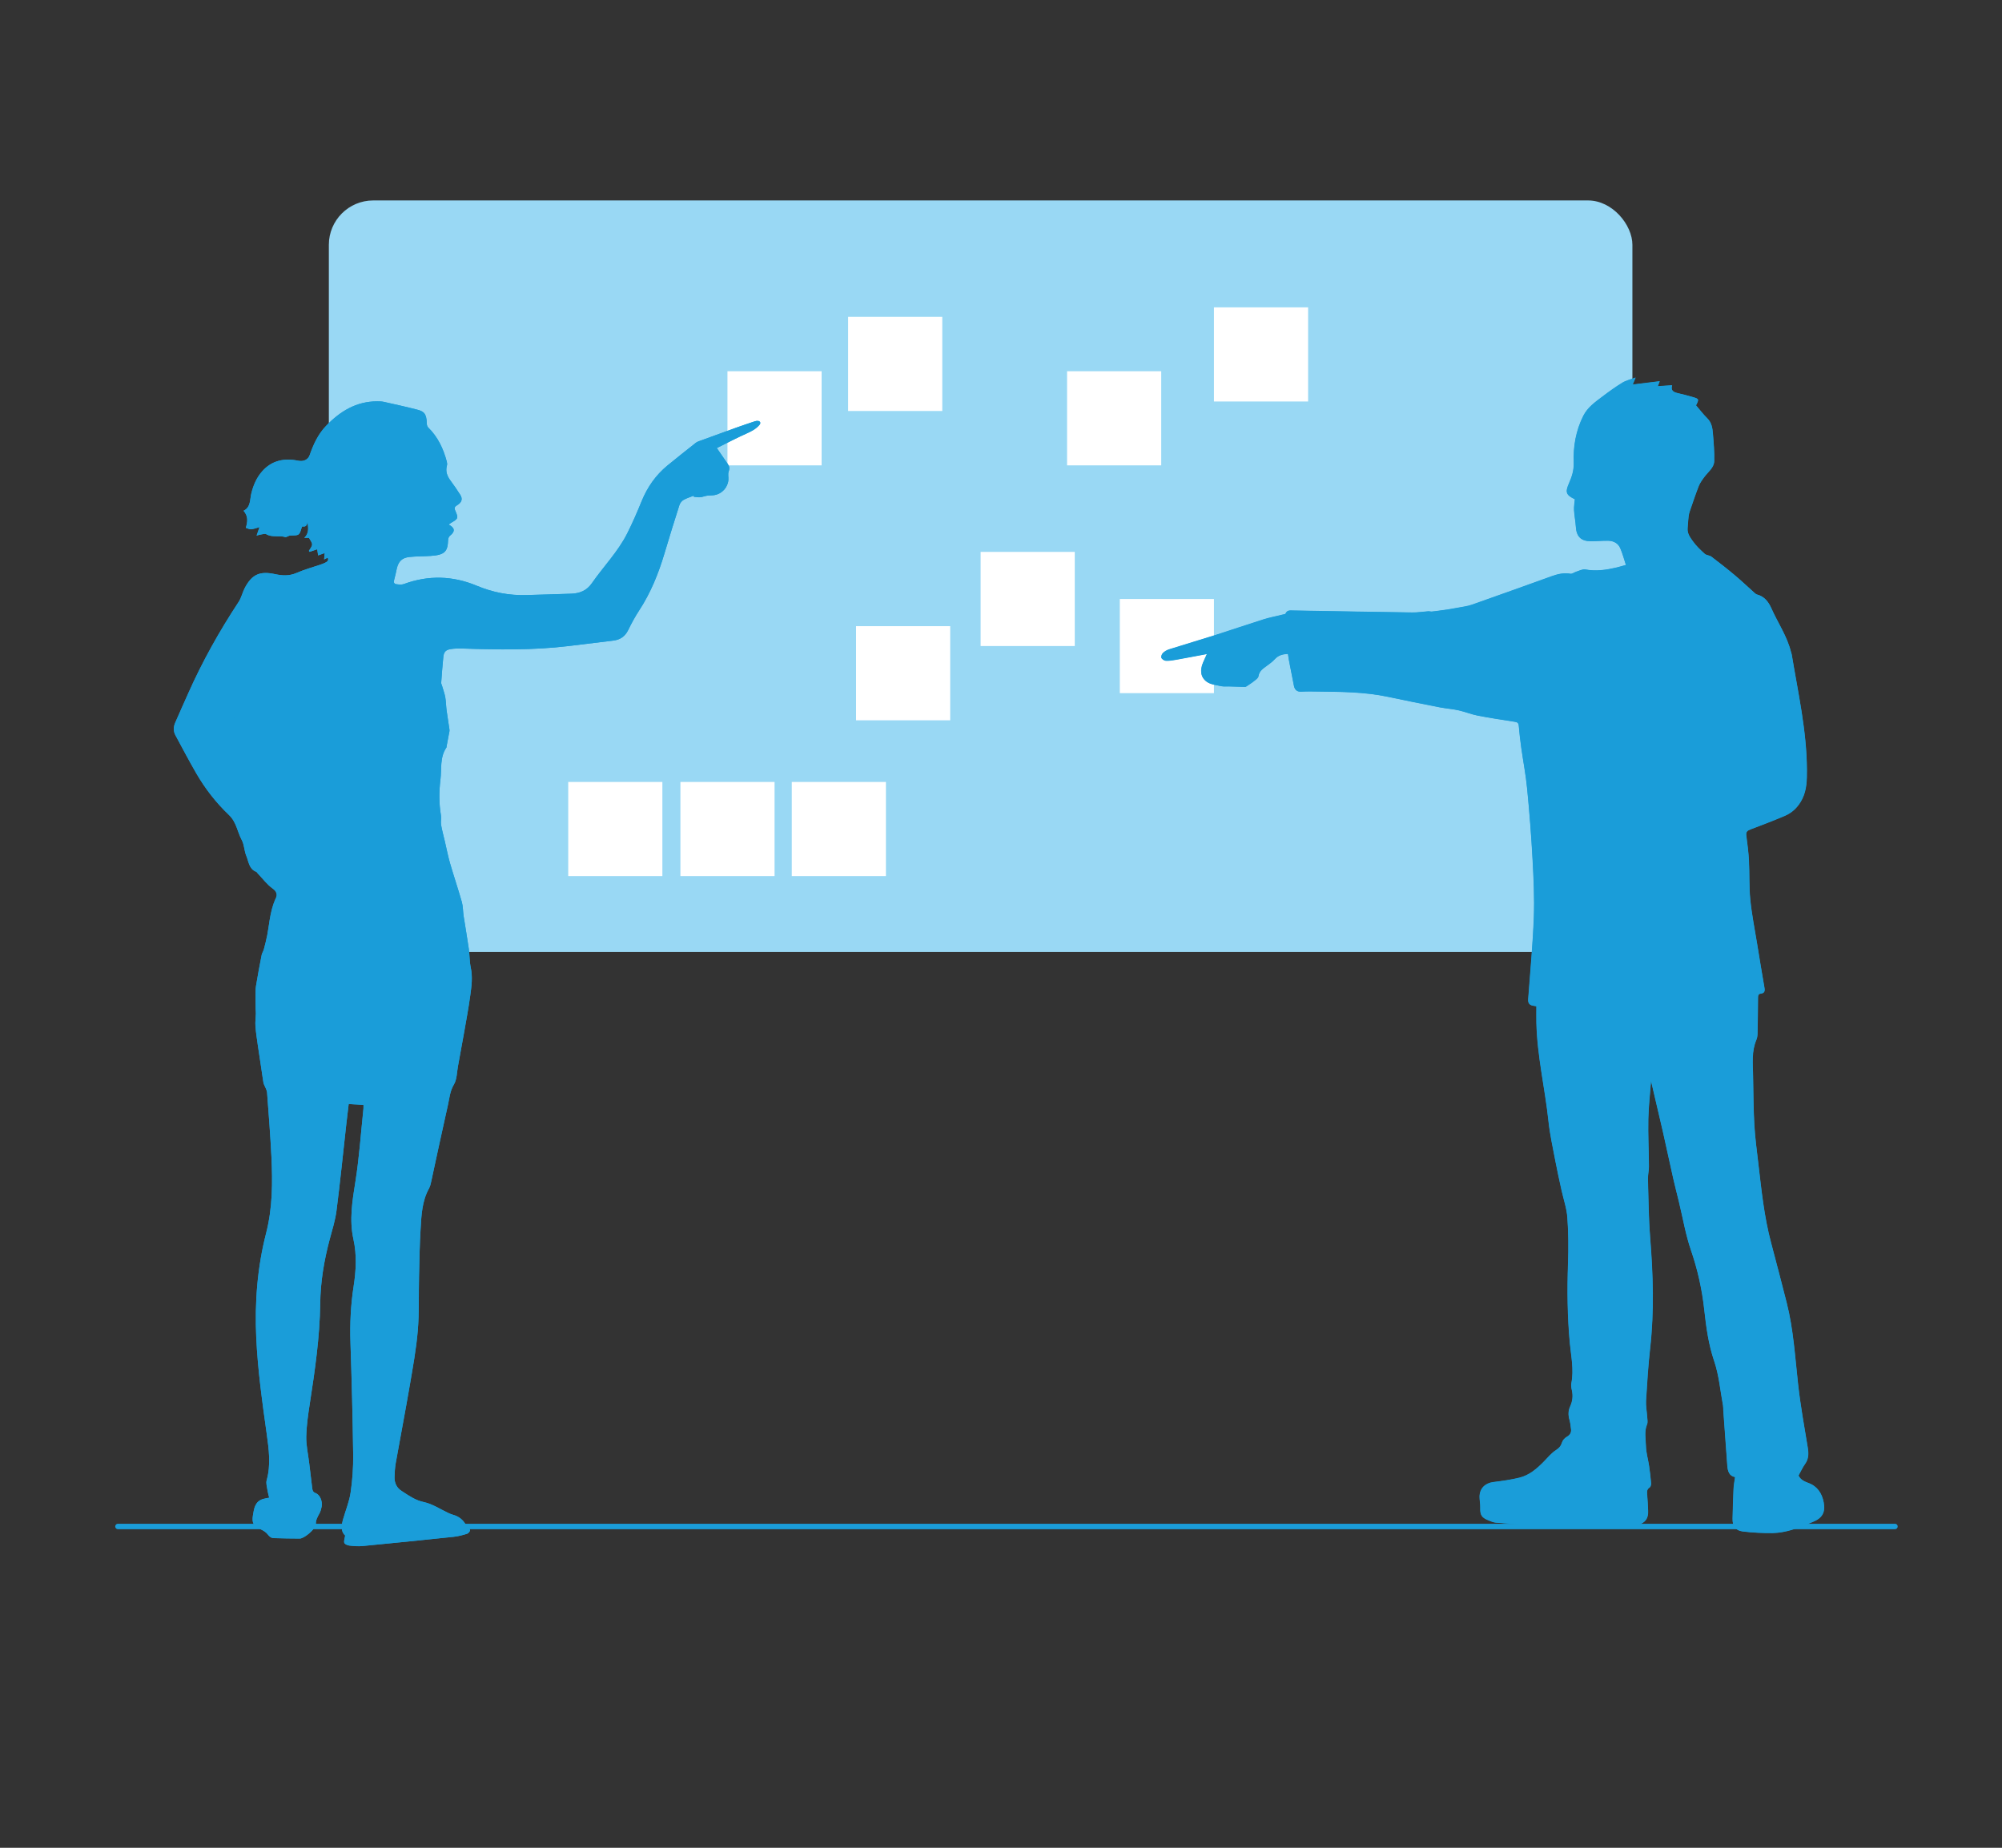
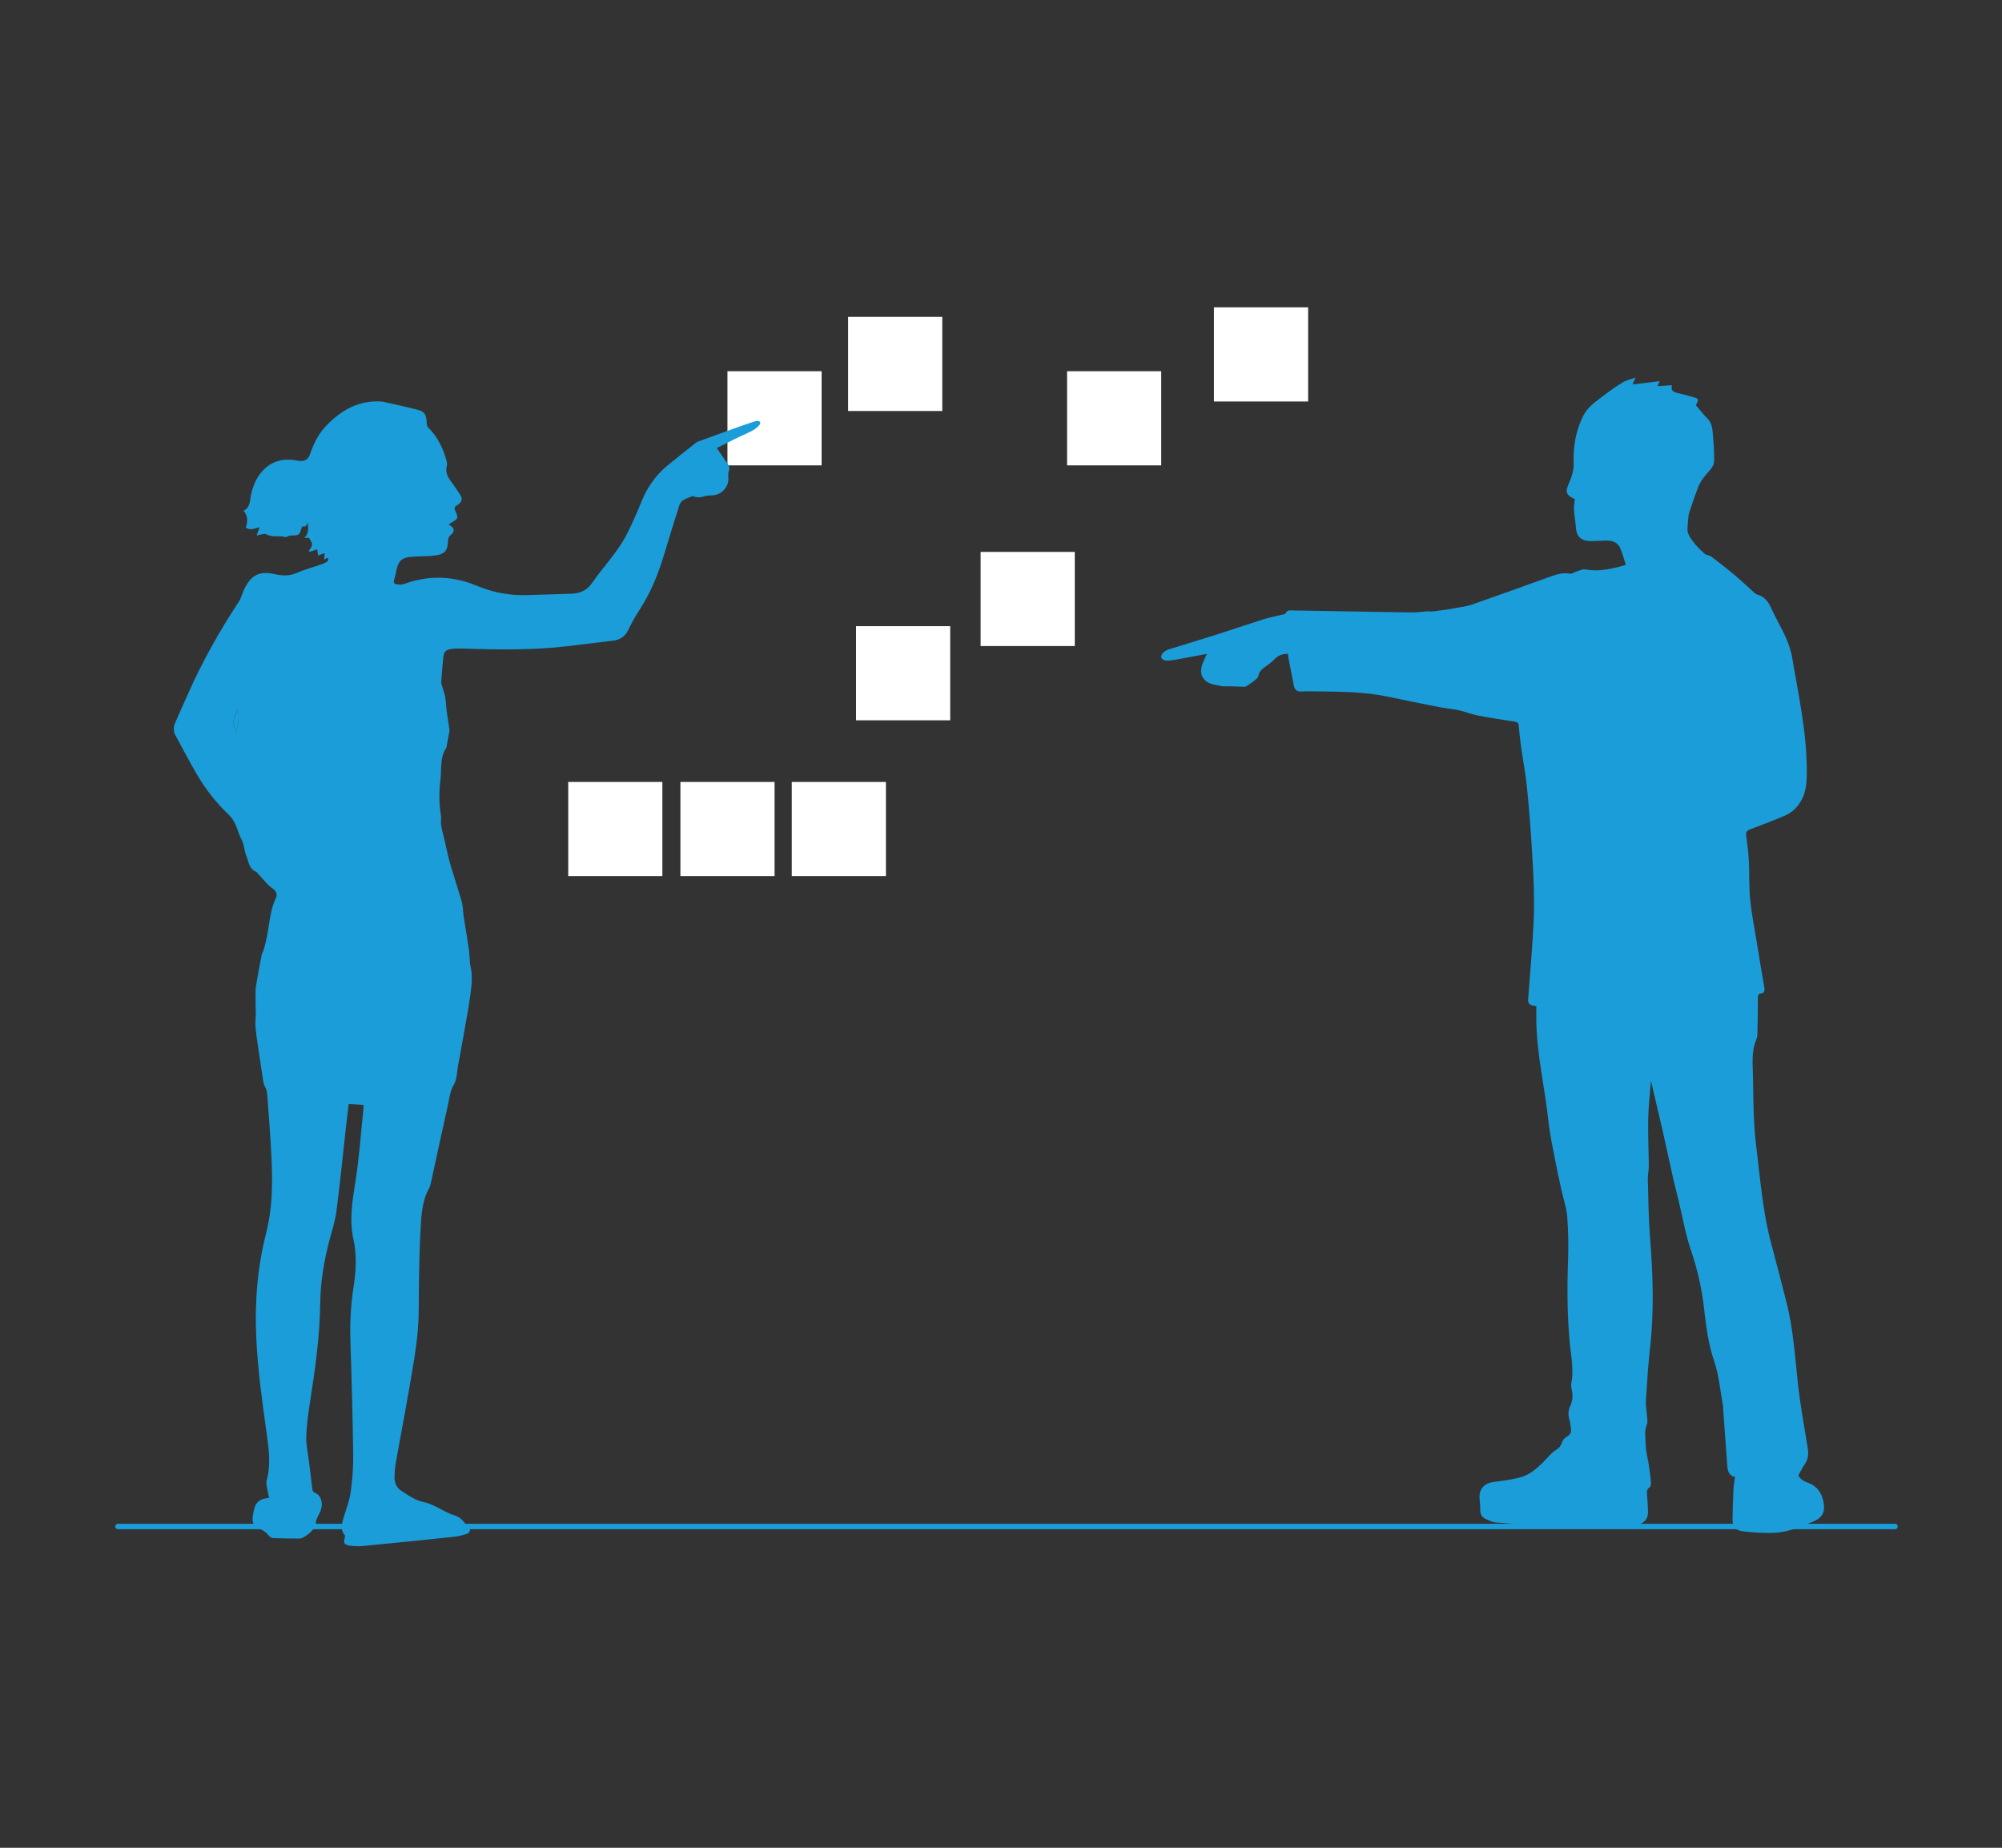
<svg xmlns="http://www.w3.org/2000/svg" id="Layer_2" data-name="Layer 2" viewBox="0 0 368.5 340.16">
  <rect x="0" y="0" width="368.5" height="340.16" fill="#333333" stroke="none" />
  <defs>
    <style>
      .cls-1 {
        fill: none;
        stroke: #1a9dd9;
        stroke-linecap: round;
        stroke-linejoin: round;
      }

      .cls-2 {
        fill: #99d8f4;
      }

      .cls-2, .cls-3, .cls-4 {
        stroke-width: 0px;
      }

      .cls-3 {
        fill: #1a9dd9;
      }

      .cls-4 {
        fill: #fff;
      }
    </style>
  </defs>
-   <rect class="cls-2" x="60.53" y="36.9" width="239.94" height="138.35" rx="8.17" ry="8.17" />
  <line class="cls-1" x1="21.71" y1="281.01" x2="348.8" y2="281.01" />
  <rect class="cls-4" x="133.9" y="68.34" width="17.33" height="17.33" />
  <rect class="cls-4" x="156.11" y="58.33" width="17.33" height="17.33" />
  <rect class="cls-4" x="157.57" y="115.27" width="17.33" height="17.33" />
  <rect class="cls-4" x="180.5" y="101.6" width="17.33" height="17.33" />
  <rect class="cls-4" x="196.41" y="68.34" width="17.33" height="17.33" />
  <rect class="cls-4" x="223.45" y="56.58" width="17.33" height="17.33" />
  <rect class="cls-4" x="104.59" y="143.95" width="17.33" height="17.33" />
  <rect class="cls-4" x="125.24" y="143.95" width="17.33" height="17.33" />
  <rect class="cls-4" x="145.74" y="143.95" width="17.33" height="17.33" />
-   <rect class="cls-4" x="206.12" y="110.27" width="17.33" height="17.33" />
  <g>
-     <path class="cls-3" d="m82.59,96.58c.17-.14.28-.24.4-.31,1.37-.8,1.42-.87.81-2.28-.21-.48-.11-.72.33-.98.87-.51,1.07-1.16.6-1.91-.56-.89-1.16-1.76-1.79-2.61-.63-.84-.97-1.72-.67-2.79.06-.22.04-.48-.02-.71-.63-2.37-1.64-4.55-3.43-6.3-.17-.17-.26-.5-.26-.75-.03-1.9-.62-2.23-1.8-2.54-2.02-.52-4.05-.97-6.08-1.42-.39-.09-.81-.1-1.22-.1-3.87-.01-6.88,1.84-9.45,4.53-1.45,1.51-2.32,3.38-3,5.36-.31.89-1.18,1.23-2.11,1.04-2.54-.52-4.84-.08-6.63,1.94-1.02,1.15-1.62,2.54-1.99,4.02-.3,1.2-.09,2.6-1.44,3.25.89,1.02.75,2.07.41,3.14.32.1.65.29.96.27.45-.03.89-.21,1.56-.39-.21.61-.35,1.01-.54,1.55.36-.09.6-.18.84-.21.31-.04.71-.18.93-.05,1.12.66,2.39.18,3.54.54.11.03.27-.08.4-.13.18-.06.35-.17.53-.17,1.63,0,1.62,0,2.08-1.52.01-.04.05-.08.1-.15.71.15.9-.3.95-.92.09,1.03.41,2.07-.59,3.02h.86c.22.44.59.83.58,1.22,0,.4-.38.8-.59,1.19.04.06.08.12.13.17.45-.15.9-.3,1.4-.47.06.4.12.8.17,1.13.45-.16.81-.29,1.21-.43-.05.52-.08.84-.11,1.17.22-.11.44-.21.65-.32.25.45-.02.71-.42.91-.26.12-.52.24-.79.33-1.52.52-3.08.94-4.55,1.58-1.31.57-2.61.49-3.87.22-2.8-.61-4.27-.03-5.62,2.53-.43.82-.62,1.78-1.12,2.55-3.55,5.38-6.69,10.98-9.3,16.87-.8,1.8-1.61,3.59-2.39,5.39-.33.76-.36,1.56.04,2.3,1.26,2.34,2.5,4.7,3.83,7,1.64,2.84,3.66,5.44,6.02,7.68,1.4,1.33,1.54,3.11,2.37,4.63.46.85.44,1.96.82,2.87.45,1.07.48,2.44,1.84,2.97.1.04.16.17.24.26.93.97,1.74,2.08,2.81,2.84.76.54.84,1.17.57,1.72-.61,1.3-.92,2.65-1.15,4.04-.15.94-.27,1.88-.45,2.81-.17.88-.4,1.76-.63,2.63-.09.34-.33.65-.39.99-.37,1.89-.73,3.78-1.04,5.68-.11.65-.08,1.32-.09,1.98-.01.76,0,1.52.02,2.28,0,.29.05.57.04.86-.02.77-.14,1.55-.08,2.31.09,1.2.28,2.4.45,3.6.2,1.4.42,2.8.63,4.2.13.89.25,1.78.4,2.66.03.18.14.35.21.53.16.41.42.81.45,1.23.29,3.92.6,7.85.8,11.78.23,4.73.22,9.47-.97,14.1-1.63,6.33-2.12,12.76-1.82,19.27.27,5.93,1.09,11.8,1.92,17.66.4,2.85.8,5.7,0,8.57-.17.59.08,1.31.17,1.97.06.41.19.81.29,1.25-.45.09-.78.14-1.1.23-1.53.44-1.69,1.79-1.89,3.02-.23,1.45.13,1.93,1.45,2.58.46.22.95.51,1.25.9.32.42.64.7,1.16.71,1.58.04,3.17.09,4.75.08.84,0,2.74-1.65,2.95-2.48.01-.05.03-.1.03-.14-.07-.76.3-1.37.65-2.01.2-.37.32-.8.4-1.22.19-1-.29-2.21-1.11-2.52-.5-.19-.57-.5-.62-.91-.19-1.57-.38-3.13-.57-4.7-.19-1.59-.56-3.18-.53-4.77.04-2.03.34-4.06.65-6.07.94-6.12,1.84-12.24,1.92-18.45.05-4.01.71-7.92,1.74-11.79.47-1.76,1.03-3.52,1.26-5.31.67-5.26,1.2-10.53,1.79-15.8.14-1.25.29-2.51.45-3.82.95.05,1.82.1,2.72.16,0,.3.02.49,0,.68-.47,4.46-.77,8.95-1.47,13.37-.57,3.58-1.17,7.1-.37,10.7.64,2.89.47,5.77.03,8.66-.54,3.45-.69,6.91-.58,10.4.23,6.86.41,13.72.5,20.58.03,2.32-.13,4.66-.47,6.95-.24,1.67-.91,3.27-1.38,4.91-.33,1.15-.47,2.28.37,3.02-.08.58-.27,1.03-.15,1.36.1.25.59.45.93.49.78.09,1.58.16,2.36.09,5.61-.54,11.22-1.11,16.82-1.7.83-.09,1.65-.31,2.45-.55.24-.07.55-.39.57-.63.03-.22-.26-.49-.43-.73-.08-.11-.25-.15-.31-.26-.53-.98-1.33-1.6-2.4-1.89-.3-.08-.59-.21-.87-.34-1.49-.69-2.91-1.66-4.47-1.99-1.51-.32-2.63-1.09-3.83-1.87-.06-.04-.12-.09-.18-.12-1.01-.6-1.44-1.53-1.4-2.66.02-.86.08-1.73.23-2.58.84-4.75,1.76-9.48,2.57-14.23.57-3.35,1.19-6.72,1.48-10.1.28-3.32.15-6.67.23-10,.07-2.92.11-5.85.29-8.77.15-2.53.26-5.09,1.54-7.4.23-.41.33-.9.43-1.37,1.01-4.64,1.99-9.29,3.04-13.92.29-1.29.37-2.62,1.12-3.86.56-.94.54-2.24.75-3.38.37-2,.74-4,1.09-6,.41-2.33.85-4.66,1.17-7.01.23-1.7.46-3.4.09-5.14-.24-1.13-.2-2.31-.36-3.46-.29-2.02-.65-4.04-.96-6.06-.13-.85-.1-1.73-.32-2.54-.67-2.38-1.47-4.72-2.16-7.09-.39-1.36-.66-2.75-.98-4.12-.23-.99-.51-1.98-.68-2.99-.1-.58.07-1.2-.03-1.77-.38-2.19-.36-4.38-.09-6.57.24-1.98-.14-4.09,1.09-5.89.05-.07.03-.19.05-.28.14-.73.28-1.45.41-2.18.05-.28.15-.57.11-.85-.16-1.18-.37-2.36-.53-3.54-.11-.8-.1-1.62-.24-2.41-.13-.71-.39-1.4-.59-2.1-.06-.2-.18-.4-.16-.59.11-1.58.24-3.16.39-4.73.09-.9.42-1.29,1.32-1.45.7-.12,1.43-.13,2.15-.11,6.53.22,13.05.33,19.55-.45,2.76-.33,5.52-.67,8.28-1.01,1.26-.15,2.16-.77,2.73-1.94.6-1.23,1.25-2.44,2-3.58,2.14-3.26,3.58-6.82,4.68-10.54.88-2.96,1.8-5.92,2.74-8.86.12-.37.42-.77.74-.96.59-.34,1.27-.54,1.92-.8,0,.07,0,.14,0,.21.39.03.79.12,1.18.08.41-.04.81-.22,1.23-.28.47-.07.96-.03,1.43-.12,1.36-.25,2.41-1.42,2.52-2.79.04-.51-.12-1.07.05-1.52.21-.55.15-.97-.16-1.41-.64-.92-1.27-1.85-2.02-2.93,1.85-.91,3.62-1.85,5.45-2.67.91-.41,1.76-.84,2.41-1.61.27-.33.15-.67-.28-.72-.18-.02-.39.01-.57.07-1.13.38-2.27.76-3.39,1.16-2.34.84-4.68,1.7-7.02,2.55-.18.07-.35.16-.5.28-1.74,1.39-3.5,2.76-5.22,4.18-2.13,1.76-3.66,3.96-4.71,6.52-.82,2.02-1.69,4.02-2.67,5.97-1.7,3.37-4.36,6.07-6.49,9.14-.96,1.39-2.25,1.88-3.79,1.94-2.73.11-5.47.16-8.2.25-3.21.11-6.24-.47-9.24-1.73-4.37-1.82-8.89-1.96-13.4-.29-.41.15-.93.08-1.38.02-.39-.05-.52-.32-.4-.75.2-.69.33-1.4.49-2.1.31-1.34.95-2.01,2.33-2.16,1.31-.14,2.63-.11,3.95-.2,2.63-.18,3.11-.85,3.17-2.96,0-.27.17-.62.37-.78.95-.74.9-1.43-.26-2.02Z" />
    <path class="cls-3" d="m82.59,96.58c1.16.59,1.21,1.28.26,2.02-.21.16-.36.51-.37.78-.07,2.1-.55,2.78-3.17,2.96-1.31.09-2.64.06-3.95.2-1.38.15-2.02.81-2.33,2.16-.16.7-.29,1.41-.49,2.1-.12.42.01.7.4.75.46.06.97.13,1.38-.02,4.51-1.68,9.04-1.54,13.4.29,3,1.25,6.03,1.83,9.24,1.73,2.73-.09,5.47-.14,8.2-.25,1.54-.06,2.83-.56,3.79-1.94,2.13-3.07,4.79-5.77,6.49-9.14.98-1.94,1.85-3.95,2.67-5.97,1.05-2.56,2.58-4.76,4.71-6.52,1.72-1.42,3.47-2.79,5.22-4.18.15-.12.32-.22.5-.28,2.34-.86,4.67-1.71,7.02-2.55,1.12-.4,2.26-.78,3.39-1.16.18-.06.38-.09.57-.07.42.05.55.39.28.72-.64.77-1.49,1.21-2.41,1.61-1.83.81-3.6,1.75-5.45,2.67.75,1.09,1.39,2.01,2.02,2.93.3.44.37.85.16,1.41-.17.45,0,1.01-.05,1.52-.1,1.38-1.15,2.54-2.52,2.79-.47.09-.96.05-1.43.12-.41.06-.81.24-1.23.28-.39.03-.79-.05-1.18-.08,0-.07,0-.14,0-.21-.64.26-1.32.45-1.92.8-.33.19-.63.59-.74.96-.94,2.94-1.86,5.9-2.74,8.86-1.11,3.72-2.55,7.28-4.68,10.54-.75,1.14-1.4,2.35-2,3.58-.57,1.17-1.48,1.79-2.73,1.94-2.76.34-5.52.68-8.28,1.01-6.5.78-13.03.67-19.55.45-.71-.02-1.44,0-2.15.11-.9.15-1.23.55-1.32,1.45-.16,1.57-.28,3.15-.39,4.73-.01.19.11.39.16.59.2.7.46,1.39.59,2.1.14.79.14,1.61.24,2.41.16,1.18.37,2.36.53,3.54.04.27-.06.57-.11.85-.13.73-.28,1.45-.41,2.18-.02.09,0,.21-.05.28-1.23,1.8-.85,3.91-1.09,5.89-.26,2.18-.28,4.38.09,6.57.1.58-.07,1.2.03,1.77.17,1.01.45,1.99.68,2.99.32,1.38.59,2.77.98,4.12.69,2.37,1.48,4.72,2.16,7.09.23.81.2,1.7.32,2.54.31,2.02.67,4.03.96,6.06.16,1.15.12,2.34.36,3.46.37,1.74.15,3.44-.09,5.14-.32,2.34-.76,4.67-1.17,7.01-.35,2-.72,4-1.09,6-.21,1.14-.19,2.44-.75,3.38-.74,1.24-.82,2.56-1.12,3.86-1.05,4.63-2.03,9.28-3.04,13.92-.1.47-.2.96-.43,1.37-1.28,2.31-1.39,4.87-1.54,7.4-.18,2.92-.22,5.85-.29,8.77-.08,3.33.05,6.68-.23,10-.29,3.38-.9,6.75-1.48,10.1-.81,4.75-1.73,9.49-2.57,14.23-.15.85-.21,1.72-.23,2.58-.03,1.13.4,2.06,1.4,2.66.06.04.12.08.18.12,1.2.78,2.32,1.56,3.83,1.87,1.56.33,2.99,1.3,4.47,1.99.28.13.57.26.87.34,1.07.29,1.87.92,2.4,1.89.06.11.23.16.31.26.17.23.46.5.43.73-.03.24-.33.55-.57.63-.8.24-1.62.47-2.45.55-5.6.59-11.21,1.16-16.82,1.7-.78.07-1.58,0-2.36-.09-.34-.04-.82-.24-.93-.49-.13-.32.07-.78.15-1.36-.83-.75-.69-1.87-.37-3.02.47-1.64,1.14-3.24,1.38-4.91.33-2.29.5-4.64.47-6.95-.09-6.86-.27-13.72-.5-20.58-.12-3.49.04-6.95.58-10.4.45-2.89.61-5.77-.03-8.66-.8-3.6-.2-7.12.37-10.7.7-4.42,1-8.91,1.47-13.37.02-.19,0-.38,0-.68-.9-.05-1.77-.1-2.72-.16-.15,1.31-.31,2.56-.45,3.82-.59,5.27-1.11,10.55-1.79,15.8-.23,1.8-.79,3.55-1.26,5.31-1.03,3.86-1.69,7.78-1.74,11.79-.08,6.21-.97,12.33-1.92,18.45-.31,2.01-.6,4.04-.65,6.07-.03,1.58.34,3.18.53,4.77.19,1.57.38,3.13.57,4.7.05.4.11.72.62.91.82.31,1.3,1.52,1.11,2.52-.08.42-.2.85-.4,1.22-.34.64-.71,1.25-.65,2.01,0,.05-.01.09-.03.14-.21.83-2.11,2.47-2.95,2.48-1.58,0-3.17-.04-4.75-.08-.52-.01-.84-.28-1.16-.71-.3-.39-.79-.68-1.25-.9-1.32-.65-1.69-1.12-1.45-2.58.2-1.23.36-2.58,1.89-3.02.32-.09.65-.14,1.1-.23-.1-.43-.23-.83-.29-1.25-.09-.65-.34-1.37-.17-1.97.8-2.87.39-5.72,0-8.57-.82-5.87-1.64-11.74-1.92-17.66-.3-6.51.2-12.94,1.82-19.27,1.19-4.63,1.2-9.37.97-14.1-.19-3.93-.5-7.85-.8-11.78-.03-.42-.29-.82-.45-1.23-.07-.18-.18-.34-.21-.53-.14-.89-.27-1.77-.4-2.66-.21-1.4-.43-2.8-.63-4.2-.17-1.2-.36-2.4-.45-3.6-.06-.77.06-1.54.08-2.31,0-.28-.04-.57-.04-.86-.01-.76-.03-1.52-.02-2.28,0-.66-.01-1.33.09-1.98.31-1.9.67-3.79,1.04-5.68.07-.34.3-.65.39-.99.23-.87.46-1.75.63-2.63.18-.93.29-1.88.45-2.81.23-1.39.53-2.74,1.15-4.04.26-.55.19-1.18-.57-1.72-1.07-.76-1.89-1.88-2.81-2.84-.08-.09-.14-.22-.24-.26-1.35-.53-1.39-1.9-1.84-2.97-.38-.91-.36-2.01-.82-2.87-.82-1.52-.96-3.3-2.37-4.63-2.36-2.25-4.38-4.84-6.02-7.68-1.33-2.3-2.57-4.66-3.83-7-.4-.74-.37-1.54-.04-2.3.78-1.8,1.59-3.59,2.39-5.39,2.62-5.89,5.76-11.49,9.3-16.87.5-.76.69-1.73,1.12-2.55,1.35-2.56,2.82-3.14,5.62-2.53,1.26.27,2.57.36,3.87-.22,1.47-.64,3.03-1.06,4.55-1.58.27-.09.54-.21.79-.33.4-.19.67-.46.42-.91-.21.1-.43.21-.65.32.03-.32.06-.65.11-1.17-.4.14-.76.27-1.21.43-.05-.34-.11-.74-.17-1.13-.5.17-.95.32-1.4.47-.04-.06-.08-.12-.13-.17.21-.4.58-.79.59-1.19,0-.39-.35-.78-.58-1.22h-.86c1-.95.68-1.99.59-3.02-.05.62-.23,1.07-.95.92-.05.07-.09.11-.1.15-.45,1.52-.45,1.51-2.08,1.52-.18,0-.35.11-.53.17-.13.05-.29.16-.4.13-1.15-.36-2.42.12-3.54-.54-.22-.13-.62,0-.93.05-.24.03-.47.12-.84.21.19-.54.32-.94.54-1.55-.67.18-1.11.36-1.56.39-.31.02-.64-.17-.97-.27.34-1.07.48-2.12-.41-3.14,1.35-.66,1.14-2.06,1.44-3.25.37-1.48.97-2.87,1.99-4.02,1.79-2.02,4.08-2.46,6.63-1.94.93.19,1.8-.15,2.11-1.04.68-1.97,1.55-3.84,3-5.36,2.57-2.68,5.57-4.54,9.45-4.53.41,0,.82.01,1.22.1,2.03.46,4.07.9,6.08,1.42,1.18.3,1.77.64,1.8,2.54,0,.26.09.59.26.75,1.79,1.75,2.8,3.92,3.43,6.3.06.22.08.49.02.71-.3,1.06.04,1.94.67,2.79.63.85,1.23,1.72,1.79,2.61.48.75.27,1.4-.6,1.91-.44.26-.54.49-.33.98.61,1.4.57,1.48-.81,2.28-.12.07-.22.17-.4.31Zm-38.88,34c-.57,1.36-1.18,2.58-.23,4.02.29-1.36.71-2.59.23-4.02Z" />
    <path class="cls-3" d="m43.72,130.59c.48,1.43.06,2.67-.23,4.02-.95-1.44-.34-2.66.23-4.02Z" />
  </g>
  <g id="J1O3cv.tif">
    <g>
-       <path class="cls-3" d="m303.89,198.88c.76,3.27,1.49,6.32,2.19,9.38.66,2.92,1.28,5.85,1.94,8.77.32,1.42.69,2.84,1.04,4.26.72,2.98,1.22,6.03,2.22,8.92,1.23,3.58,2.04,7.22,2.44,10.95.35,3.2.77,6.33,1.82,9.42.89,2.61,1.12,5.45,1.63,8.19.05.29.03.58.05.88.24,3.4.48,6.8.74,10.2.08.99.33,1.9,1.43,2.08-.1.75-.25,1.44-.28,2.13-.09,1.84-.14,3.68-.18,5.53-.03,1.36.52,2.18,1.88,2.35,1.83.22,3.68.31,5.53.29,1.15-.02,2.32-.25,3.43-.57,1.32-.38,2.6-.95,3.88-1.46,1.76-.7,2.39-1.76,2.04-3.61-.31-1.65-1.15-2.96-2.82-3.57-.76-.28-1.48-.62-1.81-1.38.41-.73.74-1.47,1.2-2.12.69-.96.68-1.95.49-3.06-.64-3.86-1.34-7.73-1.77-11.62-.56-5.01-.85-10.06-2.09-14.97-.94-3.71-1.91-7.4-2.89-11.1-1.27-4.78-1.77-9.68-2.34-14.56-.28-2.4-.61-4.79-.74-7.2-.17-3.02-.17-6.04-.23-9.06-.05-2.18-.28-4.39.6-6.49.15-.35.21-.76.22-1.14.05-2.21.08-4.42.09-6.64,0-.43.07-.7.55-.76.64-.08.74-.46.64-1.05-.47-2.71-.92-5.43-1.36-8.15-.44-2.69-.98-5.37-1.25-8.08-.24-2.39-.13-4.82-.25-7.23-.08-1.55-.29-3.09-.49-4.63-.08-.64.22-.88.77-1.08,2.12-.8,4.23-1.61,6.31-2.49,1.45-.62,2.51-1.68,3.23-3.13.85-1.71.86-3.53.85-5.36-.03-7.18-1.63-14.16-2.79-21.2-.03-.19-.11-.37-.16-.56-.72-2.87-2.41-5.3-3.59-7.96-.53-1.19-1.28-2.17-2.63-2.53-.16-.04-.3-.16-.43-.27-1.23-1.1-2.43-2.24-3.7-3.31-1.39-1.17-2.83-2.29-4.28-3.39-.34-.26-.91-.24-1.22-.52-.77-.7-1.55-1.43-2.15-2.27-.5-.71-1.09-1.46-1.01-2.44.06-.72.1-1.44.18-2.16.04-.33.11-.66.22-.97.54-1.55,1.05-3.12,1.65-4.64.25-.62.66-1.19,1.07-1.73.68-.91,1.74-1.66,1.78-2.86.05-1.69-.1-3.4-.24-5.09-.08-1-.23-2-1.03-2.79-.75-.74-1.39-1.59-2.08-2.39.58-1.16.58-1.18-.69-1.55-.85-.25-1.72-.47-2.58-.67-.79-.18-1.45-.44-1.13-1.47-.91.06-1.74.11-2.64.17.14-.36.22-.55.36-.91-1.7.21-3.26.4-4.97.6.2-.47.32-.76.53-1.28-.94.36-1.76.54-2.45.96-1.24.76-2.43,1.62-3.59,2.5-1.35,1.02-2.76,1.99-3.56,3.56-1.38,2.72-1.89,5.67-1.78,8.66.05,1.41-.34,2.57-.86,3.76-.73,1.66-.59,2.17,1.07,2.96-.05.65-.18,1.33-.15,2,.05,1.01.27,2.02.33,3.03.11,1.86.94,2.7,2.82,2.69,1.05,0,2.09-.11,3.14-.09.98.02,1.83.46,2.22,1.39.42.97.68,2.01,1.04,3.08-.64.17-1.19.34-1.76.48-1.88.44-3.76.72-5.71.35-.5-.1-1.1.23-1.64.4-.38.11-.78.45-1.11.39-1.23-.22-2.36.06-3.5.47-4.88,1.76-9.75,3.51-14.64,5.23-.82.29-1.7.38-2.56.55-.57.11-1.13.21-1.7.3-.57.09-1.14.16-1.71.24-.46.06-.92.13-1.39.17-.21.02-.43-.06-.64-.05-.98.07-1.96.23-2.94.22-7.31-.1-14.61-.24-21.92-.36-.54,0-1.14-.13-1.43.57-.05.11-.34.13-.53.18-1.18.29-2.38.51-3.54.88-2.92.92-5.82,1.92-8.74,2.85-2.87.91-5.77,1.76-8.64,2.67-.41.13-.81.37-1.11.66-.21.2-.39.66-.3.88.11.26.53.53.82.55.62.03,1.26-.08,1.88-.19,1.86-.33,3.71-.69,5.69-1.06-.3.66-.52,1.14-.73,1.63-.55,1.32-.49,2.64.7,3.49.71.51,1.74.59,2.64.8.44.1.92.04,1.38.05,1.01.03,2.01.07,3.02.09.13,0,.27-.11.39-.19.44-.3.9-.58,1.31-.92.3-.24.72-.53.76-.84.14-.98.83-1.41,1.51-1.91.53-.39,1.08-.78,1.51-1.26.65-.72,1.45-.91,2.42-.96.05.35.09.68.15,1.01.31,1.63.62,3.25.95,4.87.15.74.55,1.13,1.38,1.07,1.02-.06,2.05-.04,3.07-.02,4.26.05,8.53.07,12.73.95,3.21.68,6.43,1.33,9.66,1.96,1.14.22,2.32.3,3.46.55,1.18.26,2.32.74,3.51.97,2.27.44,4.56.79,6.84,1.14.49.08.7.23.74.76.11,1.33.27,2.67.45,3.99.35,2.53.84,5.05,1.09,7.59.41,4.29.75,8.59.99,12.9.19,3.57.37,7.17.24,10.74-.19,5.04-.67,10.06-1.04,15.09-.05.68.2,1.08.87,1.19.18.03.37.07.64.12,0,1.03-.02,2.03,0,3.02.13,6.11,1.58,12.06,2.22,18.12.26,2.46.81,4.9,1.27,7.34.34,1.79.74,3.57,1.13,5.36.37,1.69.96,3.36,1.08,5.07.2,2.81.22,5.64.12,8.46-.17,4.88-.12,9.74.33,14.6.23,2.46.78,4.92.29,7.41-.08.42-.01.88.09,1.31.24,1.04.13,2.03-.32,2.99-.36.78-.37,1.59-.13,2.42.16.58.24,1.19.3,1.79.06.61-.2,1.04-.76,1.36-.37.21-.76.6-.88.99-.21.66-.5,1.07-1.12,1.46-.84.54-1.51,1.36-2.22,2.09-1.29,1.32-2.68,2.54-4.51,2.99-1.57.39-3.19.61-4.8.81-1.5.18-2.53,1.16-2.55,2.67,0,.68.15,1.35.13,2.03-.04,1.32.22,1.82,1.43,2.31.47.19.96.42,1.46.45,3.4.23,6.8.62,10.2.56,2.75-.05,5.49-.09,8.23.14,2.57.21,5.16.38,7.7-.3,1.34-.36,1.93-1.2,1.86-2.58-.05-.99-.08-1.98-.17-2.97-.05-.53-.09-.98.46-1.33.18-.12.28-.52.26-.78-.09-1.06-.21-2.13-.37-3.19-.18-1.23-.56-2.44-.58-3.67-.03-1.32-.34-2.67.21-3.98.16-.39.05-.92.02-1.38-.06-1-.27-2-.21-2.98.2-3.23.4-6.47.76-9.69.76-6.77.54-13.52,0-20.29-.29-3.59-.31-7.2-.41-10.8-.02-.77.18-1.54.18-2.32-.02-2.92-.17-5.84-.11-8.76.05-2.31.32-4.61.51-7.08Z" />
      <path class="cls-3" d="m303.89,198.88c-.19,2.48-.46,4.78-.51,7.08-.06,2.92.09,5.84.11,8.76,0,.77-.2,1.55-.18,2.32.1,3.6.13,7.21.41,10.8.54,6.77.76,13.52,0,20.29-.36,3.22-.56,6.46-.76,9.69-.06.99.15,1.99.21,2.98.03.46.15.98-.02,1.38-.55,1.32-.24,2.67-.21,3.98.03,1.23.4,2.44.58,3.67.16,1.06.28,2.12.37,3.19.02.26-.08.66-.26.78-.55.35-.5.8-.46,1.33.09.99.12,1.98.17,2.97.07,1.39-.52,2.23-1.86,2.58-2.54.68-5.13.51-7.7.3-2.75-.23-5.48-.18-8.23-.14-3.4.06-6.8-.33-10.2-.56-.5-.03-.99-.26-1.46-.45-1.21-.49-1.48-.98-1.43-2.31.02-.67-.14-1.35-.13-2.03.02-1.51,1.05-2.49,2.55-2.67,1.61-.2,3.23-.42,4.8-.81,1.83-.45,3.22-1.67,4.51-2.99.71-.73,1.38-1.56,2.22-2.09.62-.39.91-.8,1.12-1.46.12-.39.51-.78.88-.99.56-.33.83-.75.76-1.36-.06-.6-.14-1.21-.3-1.79-.24-.84-.23-1.64.13-2.42.44-.97.56-1.95.32-2.99-.1-.42-.17-.89-.09-1.31.49-2.5-.06-4.96-.29-7.41-.45-4.86-.5-9.72-.33-14.6.1-2.82.09-5.65-.12-8.46-.12-1.71-.71-3.38-1.08-5.07-.39-1.78-.79-3.56-1.13-5.36-.46-2.44-1.01-4.88-1.27-7.34-.64-6.05-2.09-12-2.22-18.12-.02-1,0-1.99,0-3.02-.28-.05-.46-.09-.64-.12-.68-.11-.92-.51-.87-1.19.37-5.03.85-10.05,1.04-15.09.13-3.57-.04-7.16-.24-10.74-.23-4.31-.57-8.61-.99-12.9-.24-2.54-.73-5.06-1.09-7.59-.18-1.33-.34-2.66-.45-3.99-.04-.53-.25-.68-.74-.76-2.29-.35-4.57-.7-6.84-1.14-1.19-.23-2.33-.71-3.51-.97-1.14-.25-2.31-.33-3.46-.55-3.22-.63-6.44-1.28-9.66-1.96-4.2-.88-8.47-.89-12.73-.95-1.02-.01-2.05-.04-3.07.02-.83.05-1.23-.34-1.38-1.07-.33-1.62-.64-3.25-.95-4.87-.06-.33-.1-.66-.15-1.01-.96.05-1.77.24-2.42.96-.44.48-.98.88-1.51,1.26-.69.5-1.38.94-1.51,1.91-.04.31-.47.6-.76.84-.41.34-.87.62-1.31.92-.12.08-.26.19-.39.19-1.01-.02-2.01-.06-3.02-.09-.46-.01-.94.05-1.38-.05-.9-.2-1.93-.29-2.64-.8-1.19-.85-1.25-2.17-.7-3.49.2-.49.43-.97.73-1.63-1.98.37-3.83.73-5.69,1.06-.62.11-1.26.21-1.88.19-.3-.01-.71-.29-.82-.55-.09-.22.09-.68.3-.88.3-.29.71-.53,1.11-.66,2.88-.91,5.77-1.76,8.64-2.67,2.92-.93,5.82-1.93,8.74-2.85,1.16-.36,2.36-.58,3.54-.88.19-.05.48-.06.53-.18.29-.7.89-.58,1.43-.57,7.31.12,14.61.26,21.92.36.98.01,1.96-.15,2.94-.22.21-.01.43.07.64.05.46-.04.93-.1,1.39-.17.57-.08,1.14-.15,1.71-.24.57-.09,1.14-.19,1.7-.3.86-.17,1.74-.26,2.56-.55,4.89-1.72,9.77-3.47,14.64-5.23,1.14-.41,2.26-.69,3.5-.47.34.06.73-.28,1.11-.39.54-.16,1.13-.49,1.64-.4,1.95.37,3.83.09,5.71-.35.56-.13,1.12-.3,1.76-.48-.35-1.07-.62-2.11-1.04-3.08-.4-.93-1.24-1.36-2.22-1.39-1.05-.02-2.09.09-3.14.09-1.88,0-2.71-.84-2.82-2.69-.06-1.01-.28-2.02-.33-3.03-.04-.67.09-1.35.15-2-1.65-.79-1.8-1.29-1.07-2.96.52-1.19.91-2.35.86-3.76-.11-2.99.4-5.94,1.78-8.66.8-1.57,2.21-2.54,3.56-3.56,1.16-.88,2.35-1.74,3.59-2.5.68-.42,1.51-.6,2.45-.96-.21.51-.34.81-.53,1.28,1.71-.21,3.27-.4,4.97-.6-.14.36-.22.55-.36.91.91-.06,1.73-.11,2.64-.17-.32,1.03.33,1.29,1.13,1.47.87.2,1.73.42,2.58.67,1.28.37,1.27.39.69,1.55.69.8,1.33,1.65,2.08,2.39.8.79.95,1.79,1.03,2.79.14,1.69.29,3.4.24,5.09-.04,1.2-1.09,1.95-1.78,2.86-.41.54-.82,1.11-1.07,1.73-.6,1.53-1.12,3.09-1.65,4.64-.11.31-.19.64-.22.97-.08.72-.12,1.44-.18,2.16-.08.98.5,1.73,1.01,2.44.6.84,1.38,1.57,2.15,2.27.31.28.88.26,1.22.52,1.45,1.1,2.89,2.22,4.28,3.39,1.26,1.06,2.46,2.2,3.7,3.31.13.11.27.23.43.27,1.35.35,2.1,1.34,2.63,2.53,1.18,2.66,2.87,5.09,3.59,7.96.05.19.13.37.16.56,1.17,7.04,2.76,14.02,2.79,21.2,0,1.83,0,3.64-.85,5.36-.72,1.45-1.78,2.51-3.23,3.13-2.08.89-4.2,1.69-6.31,2.49-.54.21-.85.44-.77,1.08.19,1.54.41,3.08.49,4.63.13,2.41.01,4.83.25,7.23.27,2.71.81,5.39,1.25,8.08.44,2.72.89,5.43,1.36,8.15.1.58,0,.97-.64,1.05-.47.06-.55.33-.55.76,0,2.21-.04,4.43-.09,6.64,0,.38-.07.79-.22,1.14-.89,2.1-.65,4.3-.6,6.49.07,3.02.06,6.05.23,9.06.14,2.4.47,4.8.74,7.2.57,4.89,1.07,9.79,2.34,14.56.98,3.7,1.95,7.39,2.89,11.1,1.24,4.91,1.53,9.96,2.09,14.97.43,3.89,1.13,7.75,1.77,11.62.18,1.11.19,2.1-.49,3.06-.46.64-.79,1.38-1.2,2.12.33.76,1.05,1.1,1.81,1.38,1.67.61,2.51,1.92,2.82,3.57.35,1.85-.28,2.91-2.04,3.61-1.28.51-2.56,1.08-3.88,1.46-1.11.32-2.29.55-3.43.57-1.84.03-3.7-.06-5.53-.29-1.37-.17-1.91-.99-1.88-2.35.04-1.84.09-3.68.18-5.53.03-.69.18-1.38.28-2.13-1.09-.17-1.35-1.09-1.43-2.08-.26-3.4-.5-6.8-.74-10.2-.02-.29,0-.59-.05-.88-.51-2.74-.74-5.58-1.63-8.19-1.05-3.09-1.47-6.23-1.82-9.42-.41-3.73-1.21-7.37-2.44-10.95-.99-2.89-1.5-5.94-2.22-8.92-.34-1.42-.71-2.83-1.04-4.26-.66-2.92-1.28-5.85-1.94-8.77-.7-3.06-1.42-6.11-2.19-9.38Z" />
    </g>
  </g>
</svg>